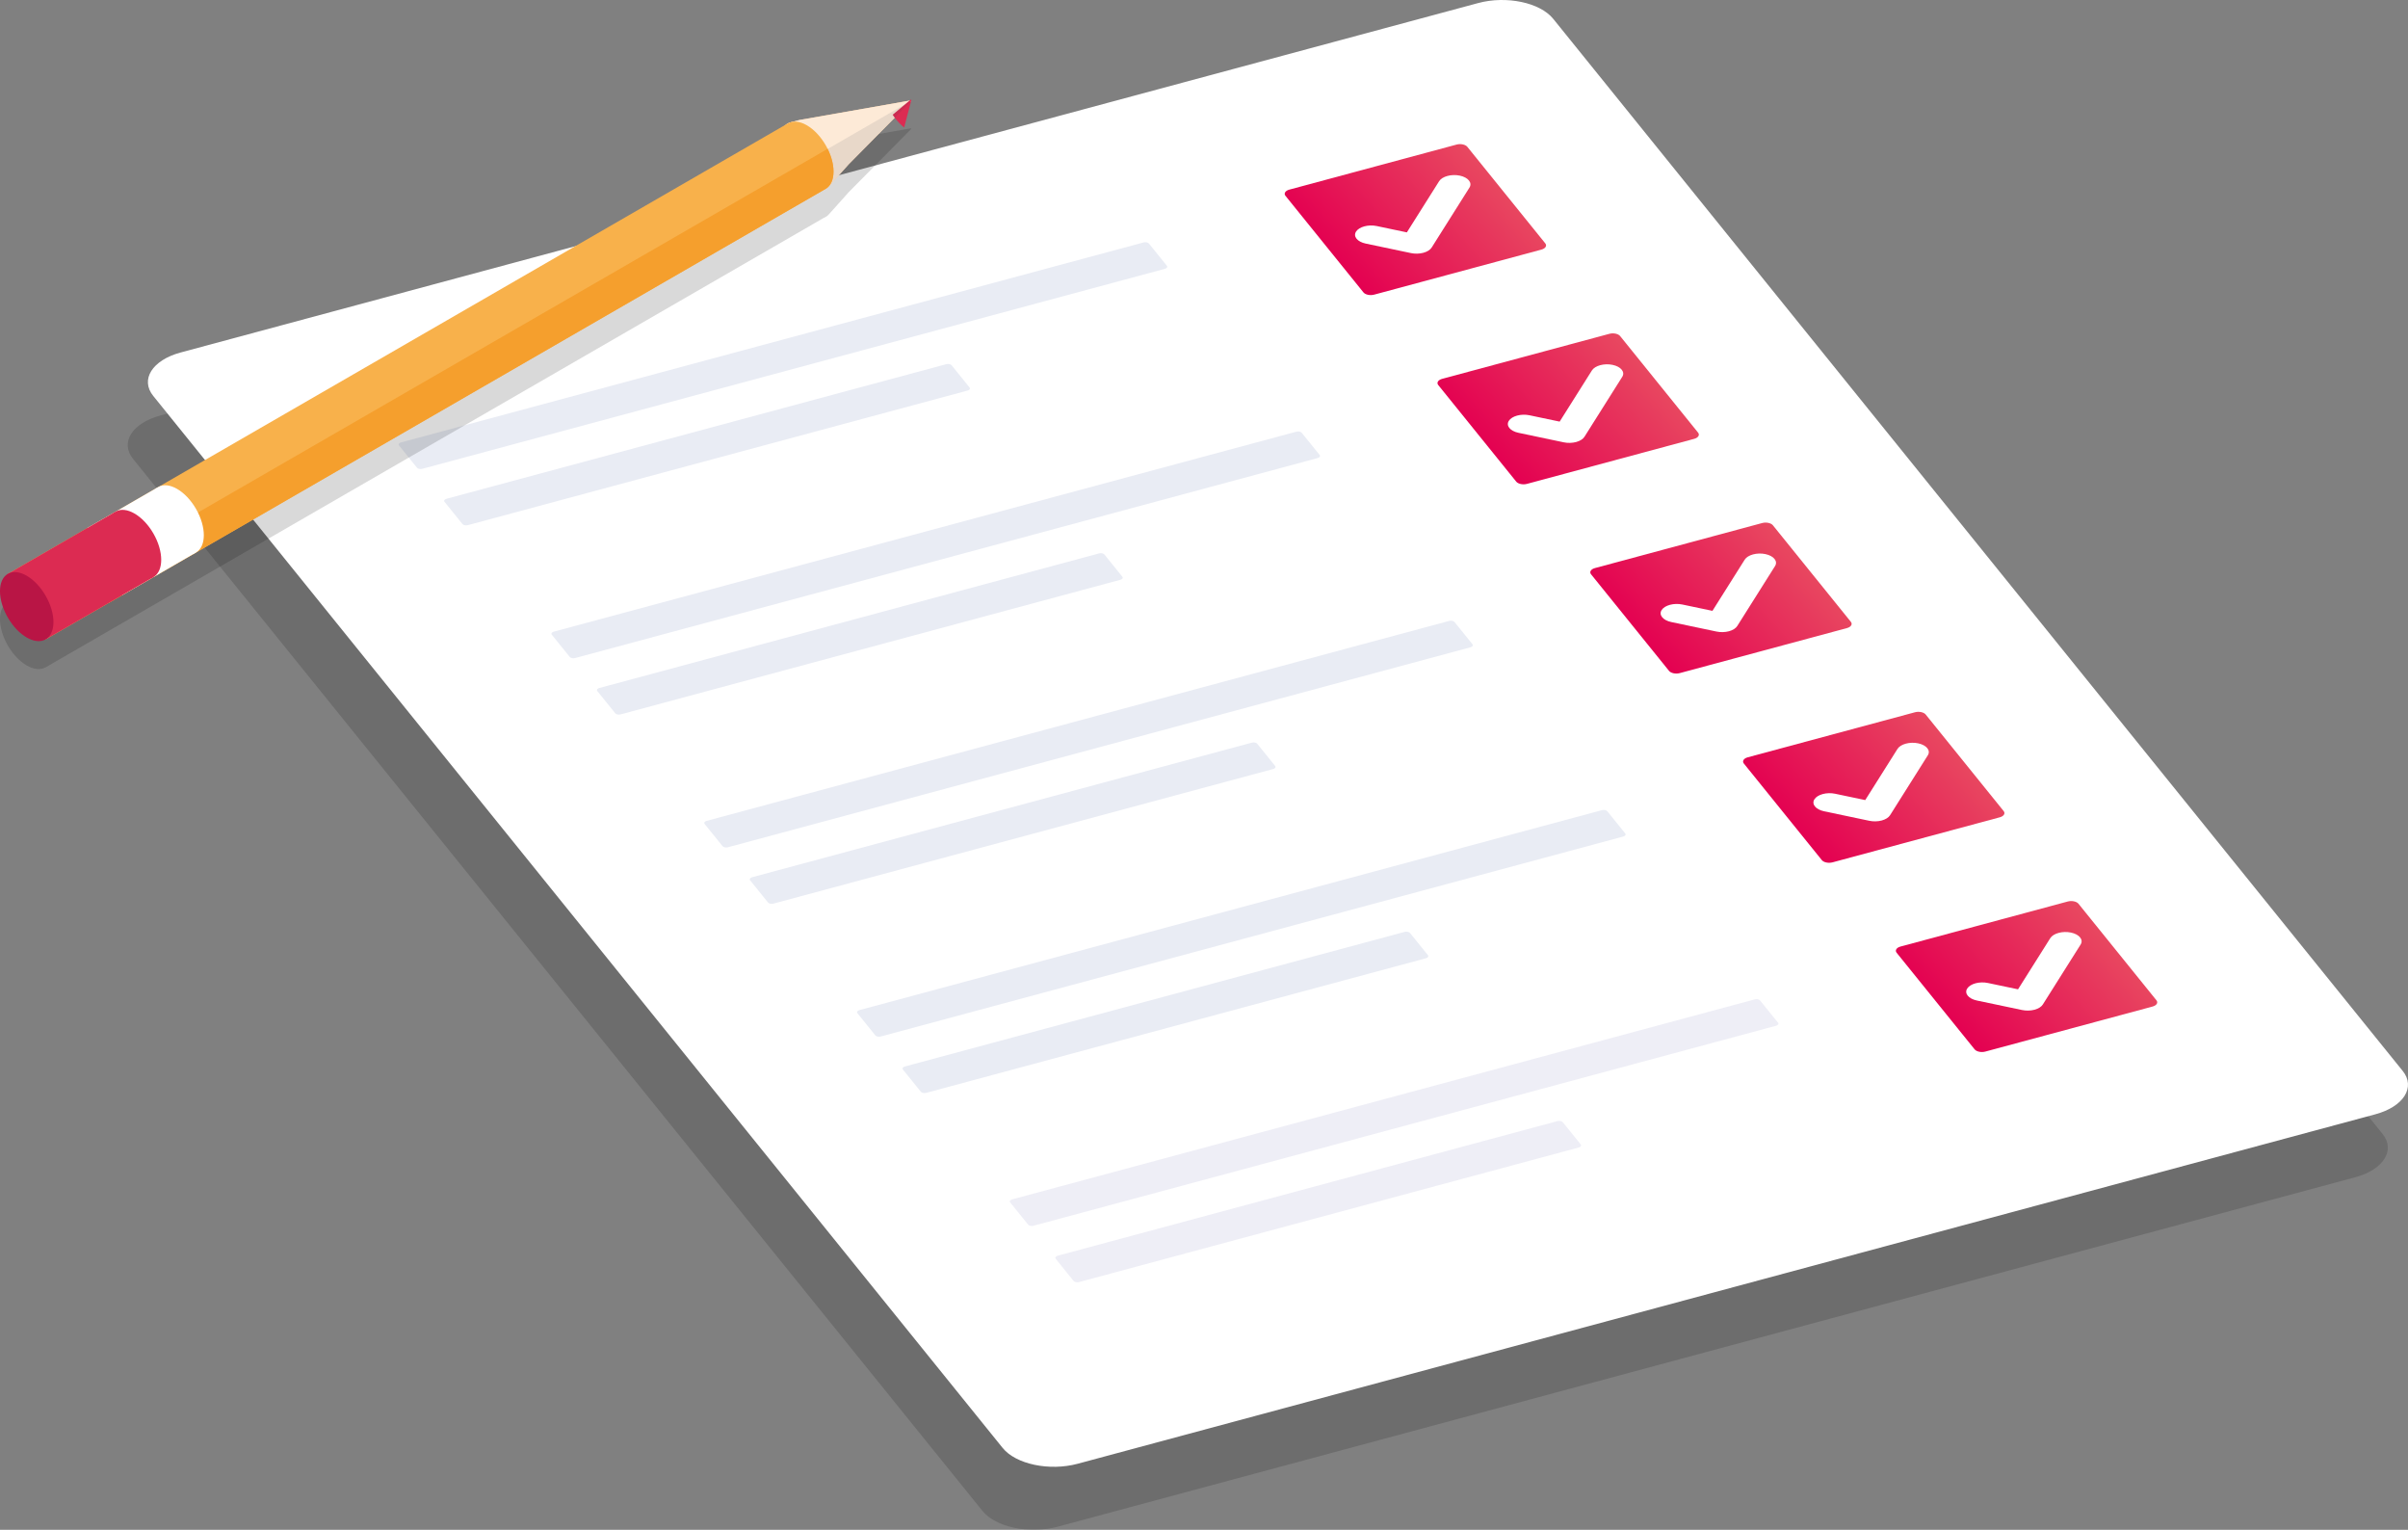
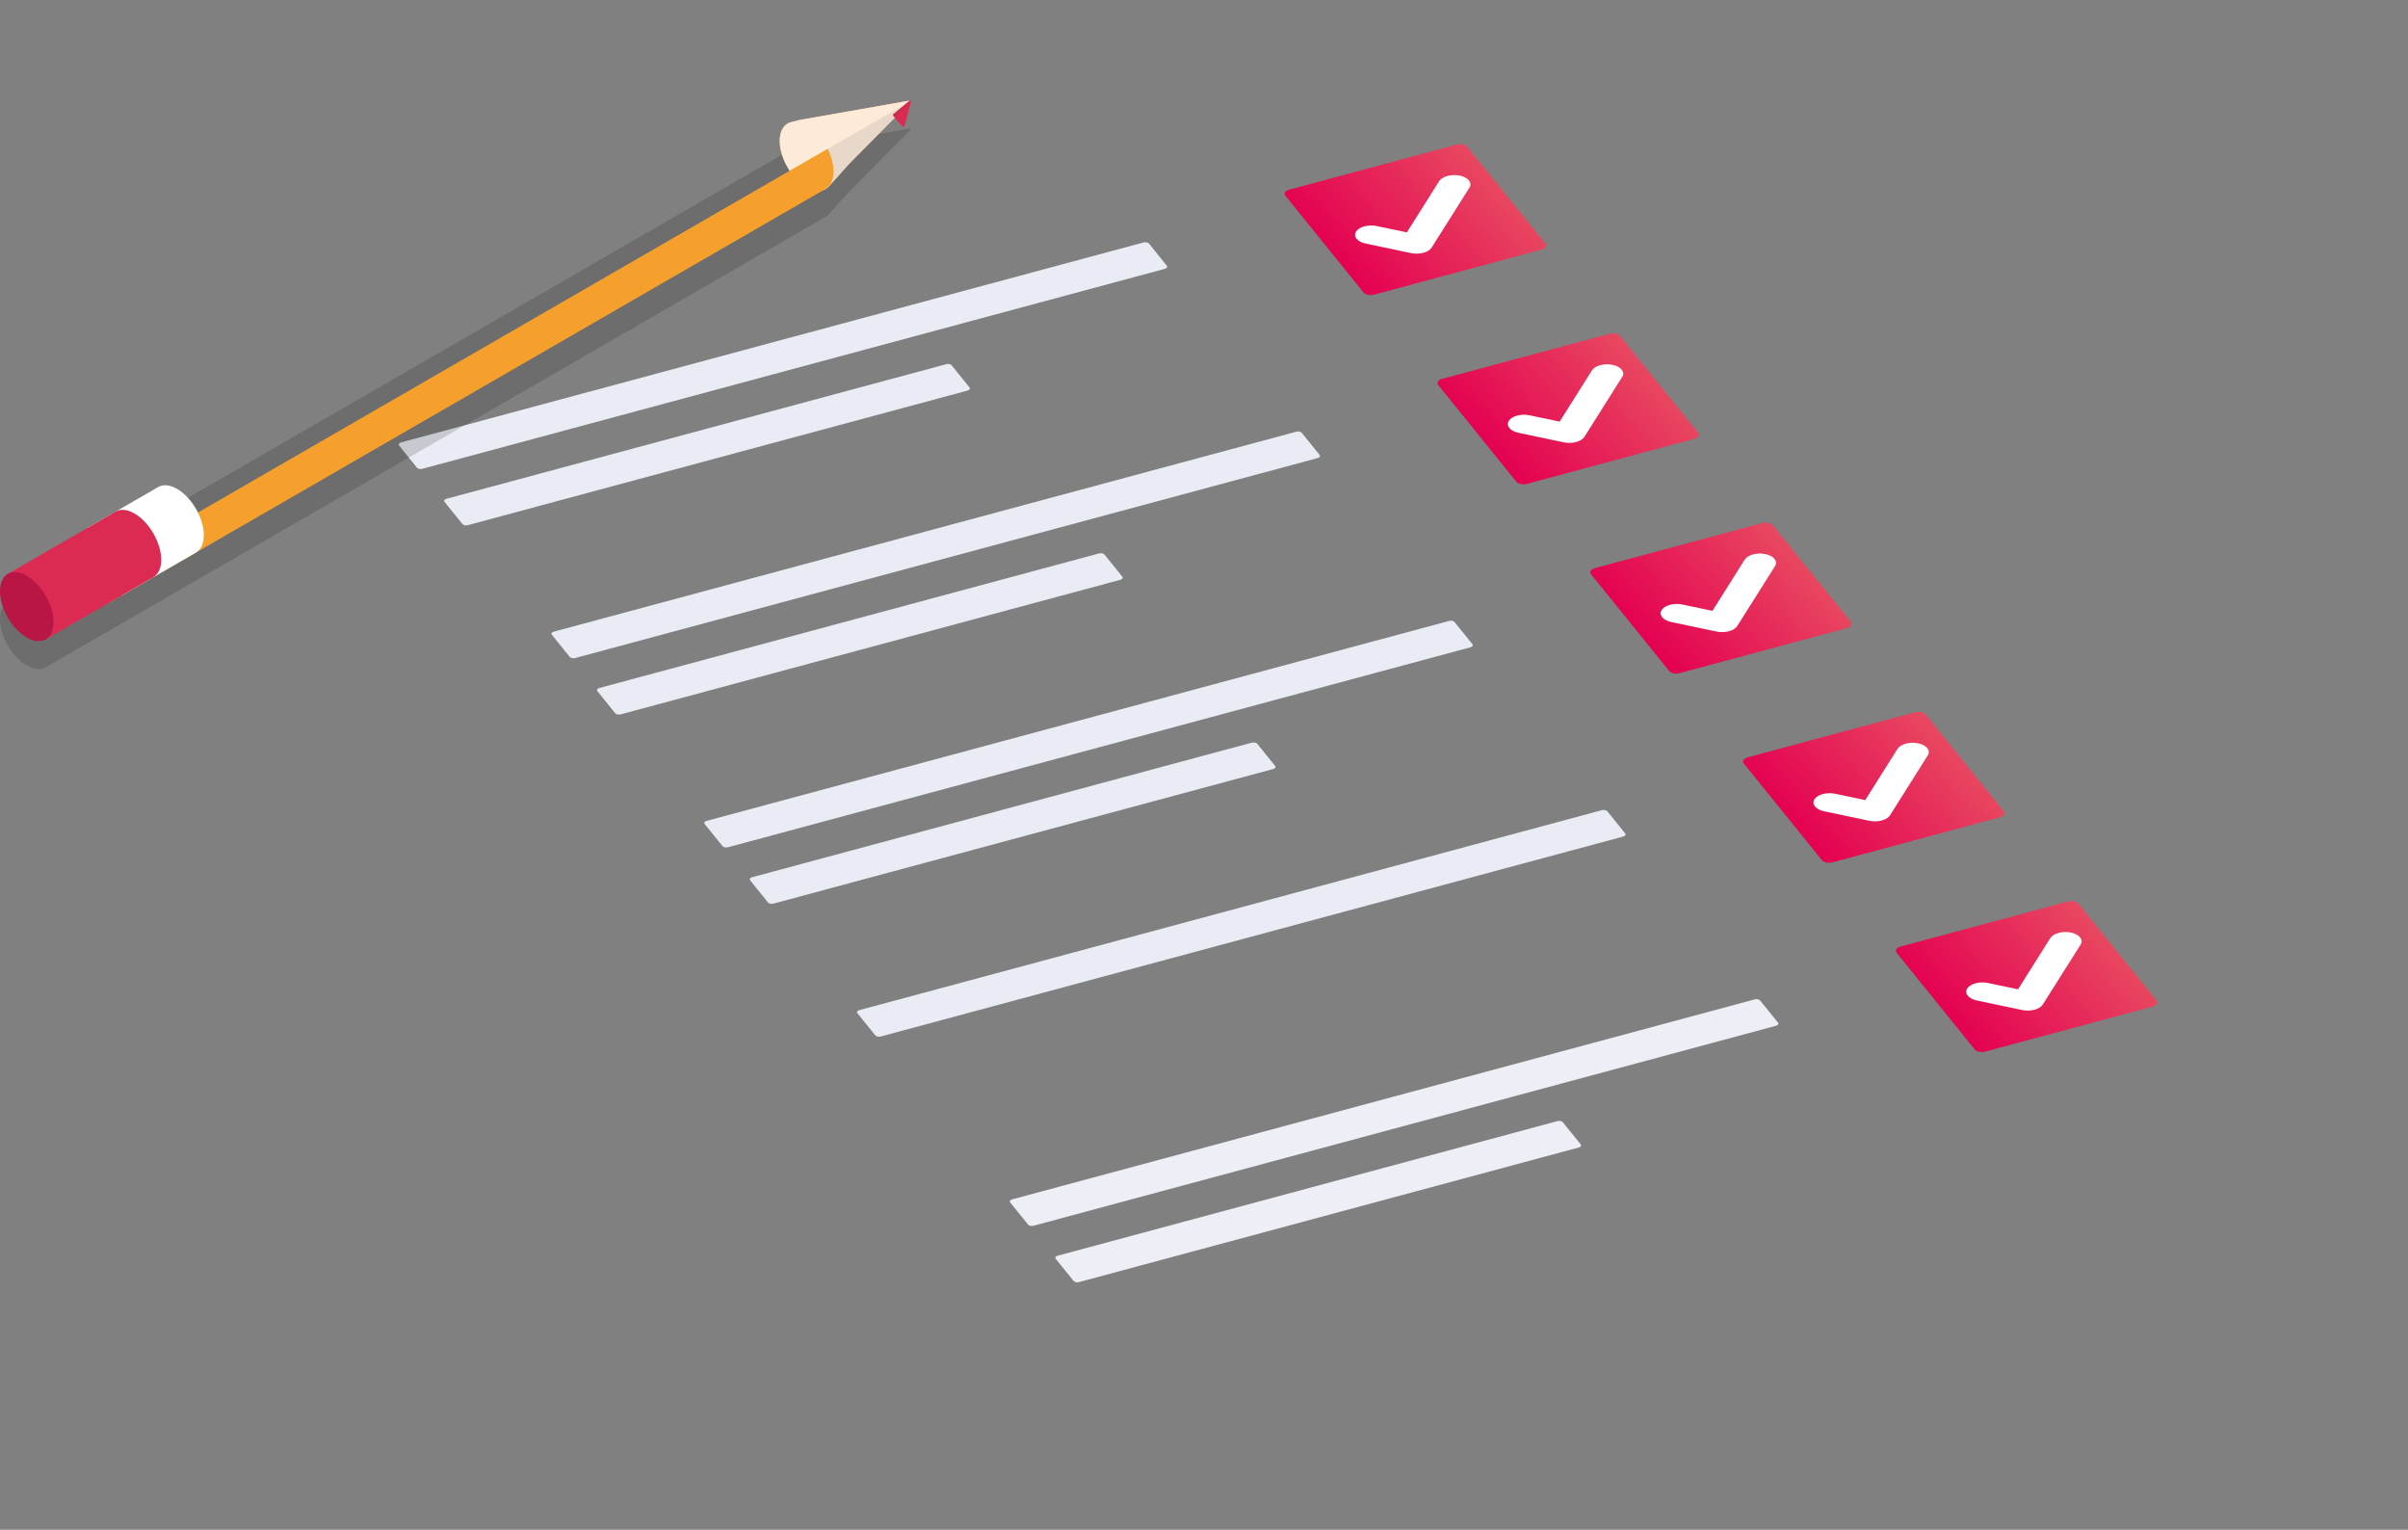
<svg xmlns="http://www.w3.org/2000/svg" xmlns:xlink="http://www.w3.org/1999/xlink" id="Слой_1" x="0px" y="0px" viewBox="0 0 396.838 252.035" style="enable-background:new 0 0 396.838 252.035;" xml:space="preserve">
  <rect x="0" y="0" width="396.838" height="252.035" fill="#808080" stroke="none" />
  <style type="text/css"> .st0{opacity:0.15;} .st1{fill:#FFFFFF;} .st2{fill:#E9ECF4;} .st3{fill:url(#SVGID_1_);} .st4{fill:url(#SVGID_2_);} .st5{fill:url(#SVGID_3_);} .st6{fill:url(#SVGID_4_);} .st7{fill:#EEEEF6;} .st8{fill:url(#SVGID_5_);} .st9{fill:#FAC795;} .st10{clip-path:url(#SVGID_7_);fill:#DC2B52;} .st11{opacity:0.1;clip-path:url(#SVGID_7_);fill:#2A324B;} .st12{fill:#F8B14B;} .st13{clip-path:url(#SVGID_9_);fill:#F59F2D;} .st14{fill:#DC2B52;} .st15{fill:#B91545;} </style>
  <g>
-     <path class="st0" d="M161.914,248.929L21.925,75.6 c-2.174-2.691-0.157-5.891,4.505-7.146l213.844-57.573 c4.662-1.255,10.203-0.091,12.376,2.601l139.989,173.329 c2.174,2.691,0.157,5.891-4.505,7.146l-213.844,57.573 C169.629,252.785,164.088,251.62,161.914,248.929z" />
-     <path class="st1" d="M165.238,238.553L25.249,65.224 c-2.174-2.691-0.157-5.891,4.505-7.146L243.598,0.505 c4.662-1.255,10.203-0.091,12.376,2.601L395.963,176.435 c2.174,2.691,0.157,5.891-4.505,7.146L177.614,241.154 C172.953,242.409,167.412,241.244,165.238,238.553z" />
    <g>
      <g>
        <g>
          <path class="st2" d="M73.584,82.174l82.363-22.175c0.333-0.09,0.729-0.006,0.884,0.186 l2.949,3.651c0.155,0.192,0.011,0.421-0.322,0.51L77.096,86.521 c-0.333,0.09-0.729,0.006-0.884-0.186l-2.949-3.651 C73.107,82.492,73.251,82.263,73.584,82.174z" />
          <path class="st2" d="M66.086,72.889l122.376-32.947 c0.333-0.09,0.729-0.006,0.884,0.186l2.949,3.651 c0.155,0.192,0.011,0.421-0.322,0.51L69.597,77.237 c-0.333,0.09-0.729,0.006-0.884-0.186l-2.949-3.651 C65.609,73.207,65.753,72.979,66.086,72.889z" />
        </g>
        <g>
          <linearGradient id="SVGID_1_" gradientUnits="userSpaceOnUse" x1="439.709" y1="12.73" x2="467.36" y2="12.73" gradientTransform="matrix(1.156 -0.272 0.643 0.714 -299.141 150.632)">
            <stop offset="0" style="stop-color:#E40051" />
            <stop offset="1" style="stop-color:#E84860" />
          </linearGradient>
          <path class="st3" d="M254.022,41.123l-27.561,7.42 c-0.666,0.179-1.458,0.013-1.768-0.372l-12.851-15.912 c-0.311-0.384-0.022-0.842,0.644-1.021l27.561-7.42 c0.666-0.179,1.458-0.013,1.768,0.372L254.666,40.102 C254.976,40.487,254.688,40.944,254.022,41.123z" />
          <g>
            <path class="st1" d="M234.568,41.647L234.568,41.647 c-0.639,0.172-1.371,0.19-2.035,0.051l-7.469-1.57 c-1.381-0.29-2.093-1.172-1.59-1.969c0.503-0.797,2.03-1.209,3.41-0.918 l4.968,1.044l5.316-8.431c0.502-0.797,2.03-1.209,3.41-0.918 c1.381,0.29,2.093,1.172,1.59,1.969l-6.226,9.875 C235.702,41.163,235.207,41.475,234.568,41.647z" />
          </g>
        </g>
      </g>
      <g>
        <g>
          <path class="st2" d="M98.764,113.351l82.363-22.175c0.333-0.09,0.729-0.006,0.884,0.186 l2.949,3.651c0.155,0.192,0.011,0.421-0.322,0.51l-82.363,22.175 c-0.333,0.09-0.729,0.006-0.884-0.186l-2.949-3.651 C98.287,113.669,98.431,113.44,98.764,113.351z" />
          <path class="st2" d="M91.266,104.066l122.376-32.947 c0.333-0.09,0.729-0.006,0.884,0.186l2.949,3.651 c0.155,0.192,0.011,0.421-0.322,0.51L94.777,108.414 c-0.333,0.09-0.729,0.006-0.884-0.186l-2.949-3.651 C90.789,104.384,90.933,104.156,91.266,104.066z" />
        </g>
        <g>
          <linearGradient id="SVGID_2_" gradientUnits="userSpaceOnUse" x1="437.614" y1="55.623" x2="465.264" y2="55.623" gradientTransform="matrix(1.156 -0.272 0.643 0.714 -299.141 150.632)">
            <stop offset="0" style="stop-color:#E40051" />
            <stop offset="1" style="stop-color:#E84860" />
          </linearGradient>
          <path class="st4" d="M279.202,72.3l-27.561,7.42 c-0.666,0.179-1.458,0.013-1.768-0.372l-12.851-15.912 c-0.311-0.384-0.022-0.842,0.644-1.021l27.561-7.42 c0.666-0.179,1.458-0.013,1.768,0.372l12.851,15.912 C280.156,71.663,279.868,72.12,279.202,72.3z" />
          <g>
            <path class="st1" d="M259.748,72.824L259.748,72.824 c-0.639,0.172-1.371,0.19-2.035,0.051l-7.469-1.57 c-1.381-0.29-2.093-1.172-1.59-1.969c0.503-0.798,2.03-1.209,3.41-0.918 l4.968,1.044l5.316-8.431c0.502-0.797,2.03-1.209,3.41-0.918 c1.381,0.29,2.093,1.172,1.59,1.969l-6.226,9.875 C260.882,72.34,260.387,72.652,259.748,72.824z" />
          </g>
        </g>
      </g>
      <g>
        <g>
          <path class="st2" d="M123.944,144.528l82.363-22.175 c0.333-0.09,0.729-0.006,0.884,0.186l2.949,3.651 c0.155,0.192,0.011,0.421-0.322,0.51l-82.363,22.175 c-0.333,0.09-0.729,0.006-0.884-0.186l-2.949-3.651 C123.467,144.846,123.611,144.617,123.944,144.528z" />
          <path class="st2" d="M116.446,135.243l122.376-32.947 c0.333-0.09,0.729-0.006,0.884,0.186l2.949,3.651 c0.155,0.192,0.011,0.421-0.322,0.51l-122.376,32.947 c-0.333,0.09-0.729,0.006-0.884-0.186l-2.949-3.651 C115.969,135.561,116.113,135.333,116.446,135.243z" />
        </g>
        <g>
          <linearGradient id="SVGID_3_" gradientUnits="userSpaceOnUse" x1="435.518" y1="98.516" x2="463.169" y2="98.516" gradientTransform="matrix(1.156 -0.272 0.643 0.714 -299.141 150.632)">
            <stop offset="0" style="stop-color:#E40051" />
            <stop offset="1" style="stop-color:#E84860" />
          </linearGradient>
          <path class="st5" d="M304.382,103.477l-27.561,7.42 c-0.666,0.179-1.458,0.013-1.768-0.372l-12.851-15.912 c-0.311-0.384-0.022-0.841,0.644-1.021l27.561-7.42 c0.666-0.179,1.458-0.013,1.768,0.372l12.851,15.912 C305.336,102.84,305.048,103.297,304.382,103.477z" />
          <g>
            <path class="st1" d="M284.928,104.001L284.928,104.001 c-0.639,0.172-1.372,0.19-2.035,0.051l-7.469-1.57 c-1.381-0.29-2.093-1.172-1.59-1.969c0.503-0.797,2.03-1.209,3.41-0.918 l4.968,1.044l5.316-8.431c0.502-0.797,2.03-1.209,3.41-0.918 c1.381,0.29,2.093,1.172,1.59,1.969l-6.226,9.875 C286.062,103.517,285.567,103.829,284.928,104.001z" />
          </g>
        </g>
      </g>
      <g>
        <g>
-           <path class="st2" d="M149.124,175.704l82.363-22.175c0.333-0.09,0.729-0.006,0.884,0.186 l2.949,3.651c0.155,0.192,0.011,0.421-0.322,0.51l-82.363,22.175 c-0.333,0.09-0.729,0.006-0.884-0.186l-2.949-3.651 C148.647,176.023,148.791,175.794,149.124,175.704z" />
          <path class="st2" d="M141.626,166.42l122.376-32.947 c0.333-0.09,0.729-0.006,0.884,0.186l2.949,3.651 c0.155,0.192,0.011,0.421-0.322,0.51l-122.376,32.947 c-0.333,0.09-0.729,0.006-0.884-0.186l-2.949-3.651 C141.149,166.738,141.293,166.51,141.626,166.42z" />
        </g>
        <g>
          <linearGradient id="SVGID_4_" gradientUnits="userSpaceOnUse" x1="433.423" y1="141.41" x2="461.074" y2="141.41" gradientTransform="matrix(1.156 -0.272 0.643 0.714 -299.141 150.632)">
            <stop offset="0" style="stop-color:#E40051" />
            <stop offset="1" style="stop-color:#E84860" />
          </linearGradient>
          <path class="st6" d="M329.562,134.653l-27.561,7.42 c-0.666,0.179-1.458,0.013-1.768-0.372l-12.851-15.912 c-0.311-0.384-0.022-0.842,0.644-1.021l27.561-7.42 c0.666-0.179,1.458-0.013,1.768,0.372l12.851,15.912 C330.516,134.017,330.228,134.474,329.562,134.653z" />
          <g>
            <path class="st1" d="M310.108,135.178L310.108,135.178 c-0.639,0.172-1.371,0.19-2.035,0.051l-7.469-1.57 c-1.381-0.29-2.093-1.172-1.59-1.969c0.503-0.797,2.03-1.209,3.41-0.918 l4.968,1.044l5.316-8.431c0.502-0.797,2.03-1.209,3.41-0.918 c1.381,0.29,2.093,1.172,1.59,1.969l-6.226,9.875 C311.242,134.694,310.747,135.006,310.108,135.178z" />
          </g>
        </g>
      </g>
      <g>
        <g>
          <path class="st7" d="M174.304,206.881l82.363-22.175 c0.333-0.09,0.729-0.006,0.884,0.186l2.949,3.651 c0.155,0.192,0.011,0.421-0.322,0.51l-82.363,22.175 c-0.333,0.09-0.729,0.006-0.884-0.186l-2.949-3.651 C173.827,207.199,173.971,206.971,174.304,206.881z" />
          <path class="st7" d="M166.806,197.597l122.376-32.947 c0.333-0.09,0.729-0.006,0.884,0.186l2.949,3.651 c0.155,0.192,0.011,0.421-0.322,0.51l-122.376,32.947 c-0.333,0.09-0.729,0.006-0.884-0.186l-2.949-3.651 C166.329,197.915,166.473,197.686,166.806,197.597z" />
        </g>
        <g>
          <linearGradient id="SVGID_5_" gradientUnits="userSpaceOnUse" x1="431.328" y1="184.303" x2="458.979" y2="184.303" gradientTransform="matrix(1.156 -0.272 0.643 0.714 -299.141 150.632)">
            <stop offset="0" style="stop-color:#E40051" />
            <stop offset="1" style="stop-color:#E84860" />
          </linearGradient>
          <path class="st8" d="M354.742,165.83l-27.561,7.42 c-0.666,0.179-1.458,0.013-1.768-0.372l-12.851-15.912 c-0.311-0.384-0.022-0.842,0.644-1.021l27.561-7.42 c0.666-0.179,1.458-0.013,1.768,0.372l12.851,15.912 C355.696,165.194,355.408,165.651,354.742,165.83z" />
          <g>
            <path class="st1" d="M335.288,166.355L335.288,166.355 c-0.639,0.172-1.371,0.19-2.035,0.051l-7.469-1.57 c-1.381-0.29-2.093-1.172-1.59-1.969c0.503-0.798,2.03-1.209,3.41-0.918 l4.968,1.044l5.316-8.431c0.502-0.797,2.03-1.209,3.41-0.918 c1.381,0.29,2.093,1.172,1.59,1.969l-6.226,9.875 C336.422,165.871,335.927,166.183,335.288,166.355z" />
          </g>
        </g>
      </g>
    </g>
    <path class="st0" d="M150.063,21.15l-18.306,3.222c-0.4,0.103-0.799,0.207-1.199,0.31 c-0.032,0.006-0.06,0.017-0.091,0.024c-0.017,0.004-0.034,0.009-0.051,0.013 c-0.13,0.029-0.254,0.069-0.374,0.118c-0.009,0.004-0.019,0.007-0.028,0.011 c-0.028,0.012-0.054,0.03-0.081,0.044c-0.008,0.004-0.016,0.009-0.024,0.013 c-0.009,0.004-0.019,0.005-0.027,0.01l-0.002-0.003L26.089,84.837 c-0.011,0.006-0.021,0.012-0.032,0.018l-0.067,0.039l-0-0.001l-6.935,4.002 c-0.003,0.001-0.005,0.003-0.008,0.004l-0.11,0.064l-0.001-0.001l-2.411,1.393 l-2.112,1.219l0.001,0.001l-6.764,3.907l-6.345,3.664 c-0.012,0.007-0.023,0.016-0.036,0.023l-0.112,0.065l0.011,0.018 C0.449,99.743,0,100.679,0,102.004c0,2.809,1.972,6.225,4.405,7.63 c1.186,0.685,2.258,0.756,3.05,0.333l0.006,0.011h0l0,0l12.675-7.319 l0.001,0.002l9.21-5.32l106.395-61.434c0.005-0.002,0.011-0.003,0.016-0.005 c0.005-0.002,0.009-0.005,0.013-0.007c0.029-0.012,0.057-0.026,0.086-0.039 c0.042-0.019,0.082-0.041,0.123-0.062c0.063-0.033,0.126-0.068,0.186-0.108 c0.023-0.015,0.045-0.03,0.068-0.046c0.028-0.02,0.055-0.043,0.083-0.065 c0.073-0.058,0.141-0.123,0.208-0.191c0.021-0.022,0.046-0.038,0.066-0.061 c1.103-1.232,2.205-2.464,3.308-3.696l10.234-10.348 C150.186,21.224,150.137,21.136,150.063,21.15z" />
    <g>
      <path class="st9" d="M150.063,16.547l-18.306,3.222c-0.447,0.116-0.893,0.231-1.34,0.347 l0,0c-0.13,0.029-0.255,0.069-0.374,0.118c-0.009,0.004-0.019,0.007-0.028,0.011 c-0.029,0.012-0.054,0.03-0.081,0.044c-0.08,0.039-0.157,0.08-0.231,0.128 c-0.02,0.013-0.04,0.024-0.059,0.037c-0.026,0.018-0.049,0.041-0.074,0.06 c-0.06,0.046-0.118,0.095-0.174,0.148c-0.026,0.025-0.054,0.048-0.079,0.075 c-0.017,0.018-0.034,0.038-0.05,0.056c-0.05,0.057-0.097,0.119-0.143,0.182 c-0.019,0.027-0.043,0.048-0.061,0.075c-0.01,0.014-0.017,0.031-0.027,0.046 c-0.007,0.012-0.016,0.022-0.024,0.034c-0.02,0.032-0.036,0.069-0.055,0.103 c-0.023,0.041-0.049,0.078-0.071,0.121c-0.013,0.026-0.024,0.056-0.037,0.083 c-0.014,0.03-0.028,0.061-0.041,0.093c-0.007,0.018-0.016,0.034-0.023,0.052 c-0.005,0.012-0.01,0.022-0.015,0.034c-0.03,0.078-0.058,0.159-0.084,0.243 c-0.001,0.003-0.001,0.005-0.002,0.008c-0.001,0.005-0.003,0.011-0.004,0.016 c-0.018,0.059-0.034,0.119-0.049,0.18c-0.001,0.005-0.003,0.01-0.004,0.015 c-0.001,0.004-0.002,0.007-0.003,0.011c-0.016,0.068-0.03,0.138-0.044,0.209 c-0,0.002-0.001,0.004-0.001,0.006c-0,0.001-0.001,0.003-0.001,0.004 c-0.013,0.072-0.024,0.146-0.034,0.221c-0.004,0.033-0.007,0.067-0.011,0.101 c-0.001,0.012-0.003,0.024-0.004,0.037c-0.003,0.026-0.006,0.051-0.008,0.077 c-0.001,0.008-0.001,0.016-0.001,0.023c-0.001,0.008-0.001,0.017-0.001,0.025 c-0.004,0.056-0.008,0.112-0.011,0.169c-0.003,0.071-0.005,0.144-0.005,0.218 c-0,0.036,0,0.072,0,0.108c0.001,0.037,0.001,0.075,0.002,0.113 c0.002,0.073,0.006,0.147,0.011,0.221c0.004,0.065,0.01,0.13,0.016,0.195 c0,0.005,0.001,0.01,0.001,0.015c0,0.004,0.001,0.008,0.001,0.012 c0.007,0.074,0.016,0.147,0.025,0.221c0.01,0.073,0.02,0.145,0.032,0.218 c0.004,0.024,0.008,0.048,0.012,0.071c0.002,0.014,0.005,0.028,0.007,0.042 c0.006,0.034,0.012,0.069,0.018,0.103c0.013,0.068,0.027,0.135,0.041,0.203 c0.014,0.064,0.029,0.129,0.044,0.193c0.002,0.008,0.004,0.016,0.006,0.024 c0.001,0.006,0.003,0.011,0.004,0.017c0.012,0.047,0.023,0.094,0.036,0.141 c0.013,0.051,0.027,0.102,0.042,0.153c0.014,0.051,0.029,0.102,0.045,0.153 c0.009,0.03,0.018,0.06,0.028,0.089c0.001,0.005,0.003,0.01,0.005,0.015 c0.003,0.011,0.007,0.022,0.01,0.034c0.012,0.037,0.024,0.075,0.037,0.112 c0.012,0.037,0.025,0.075,0.038,0.112s0.026,0.075,0.039,0.112 c0.012,0.034,0.024,0.067,0.037,0.101c0.009,0.024,0.018,0.048,0.027,0.073 c0,0.001,0.001,0.002,0.001,0.004c0.001,0.003,0.003,0.007,0.004,0.01 c0.011,0.029,0.022,0.057,0.033,0.086c0.011,0.029,0.023,0.057,0.034,0.086 c0.011,0.029,0.023,0.057,0.035,0.086c0.011,0.027,0.023,0.055,0.034,0.082 c0.011,0.025,0.021,0.05,0.032,0.075c0.011,0.025,0.022,0.05,0.033,0.075 c0.007,0.015,0.013,0.03,0.02,0.044c0.001,0.001,0.001,0.003,0.002,0.004 c0.004,0.009,0.008,0.017,0.012,0.026c0.011,0.025,0.023,0.05,0.034,0.074 c0.011,0.025,0.023,0.049,0.035,0.074c0.012,0.026,0.024,0.051,0.037,0.077 c0.013,0.027,0.026,0.054,0.039,0.081c0.013,0.027,0.026,0.054,0.04,0.08 c0.013,0.027,0.027,0.053,0.041,0.08c0.007,0.013,0.014,0.027,0.021,0.04 c0.001,0.002,0.002,0.004,0.003,0.006c0.006,0.011,0.012,0.023,0.018,0.034 c0.015,0.029,0.03,0.057,0.046,0.086c0.023,0.043,0.046,0.086,0.07,0.129 c0.024,0.043,0.048,0.086,0.072,0.128c0.024,0.043,0.049,0.085,0.074,0.127 c0.002,0.003,0.004,0.006,0.006,0.009c0.021,0.036,0.045,0.071,0.066,0.107 c0.072,0.119,0.144,0.238,0.221,0.354c0.01,0.015,0.02,0.03,0.03,0.045 c0.004,0.006,0.008,0.011,0.011,0.017c0.016,0.024,0.033,0.049,0.049,0.073 c0.03,0.045,0.061,0.089,0.093,0.134c0.026,0.037,0.052,0.073,0.078,0.11 c0.018,0.025,0.037,0.051,0.056,0.076c0.019,0.025,0.037,0.05,0.056,0.075 c0.002,0.003,0.004,0.005,0.006,0.008c0,0.001,0.001,0.002,0.002,0.002 c0.016,0.022,0.033,0.043,0.049,0.064c0.019,0.025,0.038,0.05,0.057,0.074 c0.019,0.024,0.037,0.047,0.056,0.071c0.018,0.022,0.035,0.044,0.053,0.066 c0.018,0.022,0.035,0.044,0.053,0.065c0.018,0.022,0.036,0.043,0.053,0.065 c0.015,0.018,0.03,0.035,0.045,0.053c0.001,0.001,0.002,0.002,0.002,0.003 c0.002,0.003,0.005,0.006,0.007,0.008c0.018,0.021,0.036,0.042,0.055,0.063 c0.02,0.023,0.04,0.046,0.06,0.069c0.021,0.024,0.042,0.047,0.063,0.07 c0.021,0.023,0.042,0.046,0.063,0.07c0.021,0.023,0.042,0.046,0.064,0.069 c0.021,0.023,0.043,0.045,0.064,0.068c0.003,0.004,0.007,0.007,0.01,0.011 c0.002,0.002,0.003,0.003,0.005,0.005c0.022,0.023,0.044,0.045,0.066,0.068 c0.028,0.029,0.057,0.058,0.086,0.086c0.029,0.028,0.058,0.057,0.087,0.085 c0.029,0.028,0.059,0.056,0.088,0.084c0.024,0.022,0.047,0.044,0.071,0.065 c0.005,0.005,0.011,0.01,0.016,0.015c0.011,0.01,0.022,0.021,0.034,0.031 c0.041,0.037,0.081,0.073,0.122,0.108c0.044,0.038,0.088,0.076,0.133,0.112 c0.039,0.033,0.079,0.064,0.119,0.096c0.006,0.005,0.012,0.01,0.018,0.014 c0.008,0.006,0.015,0.012,0.023,0.018c0.054,0.042,0.108,0.084,0.163,0.124 c0.06,0.044,0.121,0.088,0.181,0.13c0.017,0.012,0.035,0.023,0.052,0.035 c0.011,0.008,0.023,0.015,0.034,0.023c0.033,0.022,0.065,0.044,0.098,0.065 c0.062,0.04,0.125,0.079,0.188,0.117c0.049,0.029,0.099,0.058,0.148,0.085 c0.014,0.008,0.028,0.015,0.041,0.023c0.063,0.034,0.125,0.067,0.187,0.098 c0.062,0.031,0.124,0.06,0.186,0.088c0.009,0.004,0.019,0.008,0.028,0.012 c0.009,0.004,0.018,0.007,0.026,0.011c0.024,0.01,0.047,0.02,0.071,0.03 c0.008,0.003,0.015,0.007,0.023,0.01c0.012,0.005,0.024,0.011,0.036,0.015 c0.062,0.025,0.123,0.048,0.184,0.069c0.029,0.01,0.058,0.019,0.088,0.028 c0.013,0.004,0.026,0.008,0.038,0.012c0.02,0.006,0.039,0.013,0.059,0.019 c0.034,0.01,0.067,0.018,0.1,0.027c0.01,0.003,0.021,0.006,0.031,0.008 c0.018,0.005,0.037,0.011,0.056,0.015c0.048,0.012,0.095,0.021,0.143,0.031 c0.008,0.002,0.017,0.004,0.025,0.005c0.007,0.001,0.014,0.003,0.021,0.005 c0.067,0.013,0.133,0.023,0.198,0.031c0.013,0.002,0.025,0.002,0.038,0.003 c0.011,0.001,0.021,0.002,0.031,0.003c0.031,0.003,0.062,0.006,0.092,0.009 c0.008,0.001,0.015,0.002,0.023,0.002c0.005,0,0.011,0.001,0.016,0.001 c0.073,0.004,0.145,0.006,0.217,0.005c0.027-0,0.054-0.004,0.081-0.005 c0.015-0.001,0.03-0,0.044-0.001c0.016-0.001,0.033-0.003,0.049-0.004 c0.02-0.002,0.04-0.002,0.059-0.004c0.089-0.01,0.175-0.024,0.26-0.043 c0.002-0.001,0.004-0.001,0.007-0.002c0.011-0.002,0.021-0.006,0.031-0.009 c0.031-0.007,0.059-0.019,0.09-0.028c0.063-0.018,0.129-0.064,0.19-0.087 c0.005-0.002,0.008-0.005,0.013-0.007c0.03-0.012,0.057-0.026,0.086-0.039 c0.042-0.019,0.083-0.041,0.123-0.062c0.063-0.033,0.126-0.068,0.186-0.108 c0.023-0.015,0.045-0.03,0.068-0.046c0.029-0.02,0.056-0.043,0.083-0.064 c0.073-0.058,0.141-0.123,0.208-0.191c0.021-0.022,0.046-0.038,0.066-0.061 c1.103-1.232,2.203-2.433,3.306-3.665l10.234-10.348 C150.186,16.62,150.137,16.532,150.063,16.547z" />
      <g>
        <defs>
          <path id="SVGID_6_" d="M150.063,16.547l-18.306,3.222 c-0.447,0.116-0.893,0.231-1.34,0.347l0,0 c-0.13,0.029-0.255,0.069-0.374,0.118c-0.009,0.004-0.019,0.007-0.028,0.011 c-0.029,0.012-0.054,0.03-0.081,0.044c-0.08,0.039-0.157,0.08-0.231,0.128 c-0.02,0.013-0.04,0.024-0.059,0.037c-0.026,0.018-0.049,0.041-0.074,0.06 c-0.06,0.046-0.118,0.095-0.174,0.148c-0.026,0.025-0.054,0.048-0.079,0.075 c-0.017,0.018-0.034,0.038-0.05,0.056c-0.05,0.057-0.097,0.119-0.143,0.182 c-0.019,0.027-0.043,0.048-0.061,0.075c-0.01,0.014-0.017,0.031-0.027,0.046 c-0.007,0.012-0.016,0.022-0.024,0.034c-0.02,0.032-0.036,0.069-0.055,0.103 c-0.023,0.041-0.049,0.078-0.071,0.121c-0.013,0.026-0.024,0.056-0.037,0.083 c-0.014,0.03-0.028,0.061-0.041,0.093c-0.007,0.018-0.016,0.034-0.023,0.052 c-0.005,0.012-0.01,0.022-0.015,0.034c-0.03,0.078-0.058,0.159-0.084,0.243 c-0.001,0.003-0.001,0.005-0.002,0.008c-0.001,0.005-0.003,0.011-0.004,0.016 c-0.018,0.059-0.034,0.119-0.049,0.18c-0.001,0.005-0.003,0.01-0.004,0.015 c-0.001,0.004-0.002,0.007-0.003,0.011c-0.016,0.068-0.03,0.138-0.044,0.209 c-0,0.002-0.001,0.004-0.001,0.006c-0,0.001-0.001,0.003-0.001,0.004 c-0.013,0.072-0.024,0.146-0.034,0.221c-0.004,0.033-0.007,0.067-0.011,0.101 c-0.001,0.012-0.003,0.024-0.004,0.037c-0.003,0.026-0.006,0.051-0.008,0.077 c-0.001,0.008-0.001,0.016-0.001,0.023c-0.001,0.008-0.001,0.017-0.001,0.025 c-0.004,0.056-0.008,0.112-0.011,0.169c-0.003,0.071-0.005,0.144-0.005,0.218 c-0,0.036,0,0.072,0,0.108c0.001,0.037,0.001,0.075,0.002,0.113 c0.002,0.073,0.006,0.147,0.011,0.221c0.004,0.065,0.01,0.13,0.016,0.195 c0,0.005,0.001,0.01,0.001,0.015c0,0.004,0.001,0.008,0.001,0.012 c0.007,0.074,0.016,0.147,0.025,0.221c0.01,0.073,0.02,0.145,0.032,0.218 c0.004,0.024,0.008,0.048,0.012,0.071c0.002,0.014,0.005,0.028,0.007,0.042 c0.006,0.034,0.012,0.069,0.018,0.103c0.013,0.068,0.027,0.135,0.041,0.203 c0.014,0.064,0.029,0.129,0.044,0.193c0.002,0.008,0.004,0.016,0.006,0.024 c0.001,0.006,0.003,0.011,0.004,0.017c0.012,0.047,0.023,0.094,0.036,0.141 c0.013,0.051,0.027,0.102,0.042,0.153c0.014,0.051,0.029,0.102,0.045,0.153 c0.009,0.03,0.018,0.06,0.028,0.089c0.001,0.005,0.003,0.01,0.005,0.015 c0.003,0.011,0.007,0.022,0.01,0.034c0.012,0.037,0.024,0.075,0.037,0.112 c0.012,0.037,0.025,0.075,0.038,0.112s0.026,0.075,0.039,0.112 c0.012,0.034,0.024,0.067,0.037,0.101c0.009,0.024,0.018,0.048,0.027,0.073 c0,0.001,0.001,0.002,0.001,0.004c0.001,0.003,0.003,0.007,0.004,0.01 c0.011,0.029,0.022,0.057,0.033,0.086c0.011,0.029,0.023,0.057,0.034,0.086 c0.011,0.029,0.023,0.057,0.035,0.086c0.011,0.027,0.023,0.055,0.034,0.082 c0.011,0.025,0.021,0.05,0.032,0.075c0.011,0.025,0.022,0.05,0.033,0.075 c0.007,0.015,0.013,0.03,0.02,0.044c0.001,0.001,0.001,0.003,0.002,0.004 c0.004,0.009,0.008,0.017,0.012,0.026c0.011,0.025,0.023,0.05,0.034,0.074 c0.011,0.025,0.023,0.049,0.035,0.074c0.012,0.026,0.024,0.051,0.037,0.077 c0.013,0.027,0.026,0.054,0.039,0.081c0.013,0.027,0.026,0.054,0.04,0.08 c0.013,0.027,0.027,0.053,0.041,0.08c0.007,0.013,0.014,0.027,0.021,0.04 c0.001,0.002,0.002,0.004,0.003,0.006c0.006,0.011,0.012,0.023,0.018,0.034 c0.015,0.029,0.03,0.057,0.046,0.086c0.023,0.043,0.046,0.086,0.07,0.129 c0.024,0.043,0.048,0.086,0.072,0.128c0.024,0.043,0.049,0.085,0.074,0.127 c0.002,0.003,0.004,0.006,0.006,0.009c0.021,0.036,0.045,0.071,0.066,0.107 c0.072,0.119,0.144,0.238,0.221,0.354c0.01,0.015,0.02,0.03,0.03,0.045 c0.004,0.006,0.008,0.011,0.011,0.017c0.016,0.024,0.033,0.049,0.049,0.073 c0.03,0.045,0.061,0.089,0.093,0.134c0.026,0.037,0.052,0.073,0.078,0.11 c0.018,0.025,0.037,0.051,0.056,0.076c0.019,0.025,0.037,0.05,0.056,0.075 c0.002,0.003,0.004,0.005,0.006,0.008c0,0.001,0.001,0.002,0.002,0.002 c0.016,0.022,0.033,0.043,0.049,0.064c0.019,0.025,0.038,0.05,0.057,0.074 c0.019,0.024,0.037,0.047,0.056,0.071c0.018,0.022,0.035,0.044,0.053,0.066 c0.018,0.022,0.035,0.044,0.053,0.065c0.018,0.022,0.036,0.043,0.053,0.065 c0.015,0.018,0.03,0.035,0.045,0.053c0.001,0.001,0.002,0.002,0.002,0.003 c0.002,0.003,0.005,0.006,0.007,0.008c0.018,0.021,0.036,0.042,0.055,0.063 c0.02,0.023,0.04,0.046,0.06,0.069c0.021,0.024,0.042,0.047,0.063,0.07 c0.021,0.023,0.042,0.046,0.063,0.07c0.021,0.023,0.042,0.046,0.064,0.069 c0.021,0.023,0.043,0.045,0.064,0.068c0.003,0.004,0.007,0.007,0.01,0.011 c0.002,0.002,0.003,0.003,0.005,0.005c0.022,0.023,0.044,0.045,0.066,0.068 c0.028,0.029,0.057,0.058,0.086,0.086c0.029,0.028,0.058,0.057,0.087,0.085 c0.029,0.028,0.059,0.056,0.088,0.084c0.024,0.022,0.047,0.044,0.071,0.065 c0.005,0.005,0.011,0.01,0.016,0.015c0.011,0.01,0.022,0.021,0.034,0.031 c0.041,0.037,0.081,0.073,0.122,0.108c0.044,0.038,0.088,0.076,0.133,0.112 c0.039,0.033,0.079,0.064,0.119,0.096c0.006,0.005,0.012,0.01,0.018,0.014 c0.008,0.006,0.015,0.012,0.023,0.018c0.054,0.042,0.108,0.084,0.163,0.124 c0.06,0.044,0.121,0.088,0.181,0.13c0.017,0.012,0.035,0.023,0.052,0.035 c0.011,0.008,0.023,0.015,0.034,0.023c0.033,0.022,0.065,0.044,0.098,0.065 c0.062,0.04,0.125,0.079,0.188,0.117c0.049,0.029,0.099,0.058,0.148,0.085 c0.014,0.008,0.028,0.015,0.041,0.023c0.063,0.034,0.125,0.067,0.187,0.098 c0.062,0.031,0.124,0.06,0.186,0.088c0.009,0.004,0.019,0.008,0.028,0.012 c0.009,0.004,0.018,0.007,0.026,0.011c0.024,0.01,0.047,0.02,0.071,0.03 c0.008,0.003,0.015,0.007,0.023,0.01c0.012,0.005,0.024,0.011,0.036,0.015 c0.062,0.025,0.123,0.048,0.184,0.069c0.029,0.01,0.058,0.019,0.088,0.028 c0.013,0.004,0.026,0.008,0.038,0.012c0.02,0.006,0.039,0.013,0.059,0.019 c0.034,0.01,0.067,0.018,0.1,0.027c0.01,0.003,0.021,0.006,0.031,0.008 c0.018,0.005,0.037,0.011,0.056,0.015c0.048,0.012,0.095,0.021,0.143,0.031 c0.008,0.002,0.017,0.004,0.025,0.005c0.007,0.001,0.014,0.003,0.021,0.005 c0.067,0.013,0.133,0.023,0.198,0.031c0.013,0.002,0.025,0.002,0.038,0.003 c0.011,0.001,0.021,0.002,0.031,0.003c0.031,0.003,0.062,0.006,0.092,0.009 c0.008,0.001,0.015,0.002,0.023,0.002c0.005,0,0.011,0.001,0.016,0.001 c0.073,0.004,0.145,0.006,0.217,0.005c0.027-0,0.054-0.004,0.081-0.005 c0.015-0.001,0.03-0,0.044-0.001c0.016-0.001,0.033-0.003,0.049-0.004 c0.02-0.002,0.04-0.002,0.059-0.004c0.089-0.01,0.175-0.024,0.26-0.043 c0.002-0.001,0.004-0.001,0.007-0.002c0.011-0.002,0.021-0.006,0.031-0.009 c0.031-0.007,0.059-0.019,0.09-0.028c0.063-0.018,0.127-0.033,0.188-0.056 c0.005-0.002,0.008-0.005,0.013-0.007c0.03-0.012,0.057-0.026,0.086-0.039 c0.042-0.019,0.083-0.041,0.123-0.062c0.063-0.033,0.126-0.068,0.186-0.108 c0.023-0.015,0.045-0.03,0.068-0.046c0.029-0.02,0.056-0.043,0.083-0.064 c0.073-0.058,0.141-0.123,0.208-0.191c0.021-0.022,0.046-0.038,0.066-0.061 c1.103-1.232,2.205-2.464,3.308-3.696l10.234-10.347 C150.186,16.621,150.136,16.532,150.063,16.547z" />
        </defs>
        <use xlink:href="#SVGID_6_" style="overflow:visible;fill:#FDEAD7;" />
        <clipPath id="SVGID_7_">
          <use xlink:href="#SVGID_6_" style="overflow:visible;" />
        </clipPath>
        <ellipse transform="matrix(0.866 -0.5 0.5 0.866 11.827 77.138)" class="st10" cx="149.848" cy="16.5" rx="3.594" ry="6.226" />
        <polygon class="st11" points="136.346,24.57 150.569,16.359 135.716,32.934 " />
      </g>
-       <path class="st12" d="M137.363,28.261c0-2.807-1.971-6.221-4.402-7.625 c-1.199-0.692-2.284-0.764-3.078-0.325l-0.002-0.003L1.281,94.557l6.181,10.817 l128.611-74.263c0-0,0-0,0-0l0.003-0.002v-0 C136.871,30.649,137.363,29.663,137.363,28.261z" />
      <g>
        <defs>
          <path id="SVGID_8_" d="M137.363,28.261c0-2.807-1.971-6.221-4.402-7.625 c-1.199-0.692-2.284-0.764-3.078-0.325l-0.002-0.003L1.281,94.557l6.181,10.817 l128.611-74.263c0-0,0-0,0-0l0.003-0.002v-0 C136.871,30.649,137.363,29.663,137.363,28.261z" />
        </defs>
        <clipPath id="SVGID_9_">
          <use xlink:href="#SVGID_8_" style="overflow:visible;" />
        </clipPath>
        <polygon class="st13" points="15.092,94.557 143.659,20.328 149.877,31.123 21.274,105.374 " />
      </g>
      <polygon class="st1" points="25.99,80.29 32.279,91.043 20.138,98.057 14.413,86.972 " />
      <ellipse transform="matrix(0.866 -0.5 0.5 0.866 -41.877 23.101)" class="st14" cx="22.166" cy="89.689" rx="3.597" ry="6.23" />
      <ellipse transform="matrix(0.866 -0.5 0.5 0.866 -38.909 26.068)" class="st1" cx="29.187" cy="85.635" rx="3.597" ry="6.23" />
      <polygon class="st14" points="18.937,84.36 25.304,95.071 7.462,105.374 1.157,94.631 " />
      <ellipse transform="matrix(0.866 -0.5 0.5 0.866 -49.384 15.594)" class="st15" cx="4.405" cy="99.944" rx="3.597" ry="6.23" />
    </g>
  </g>
</svg>